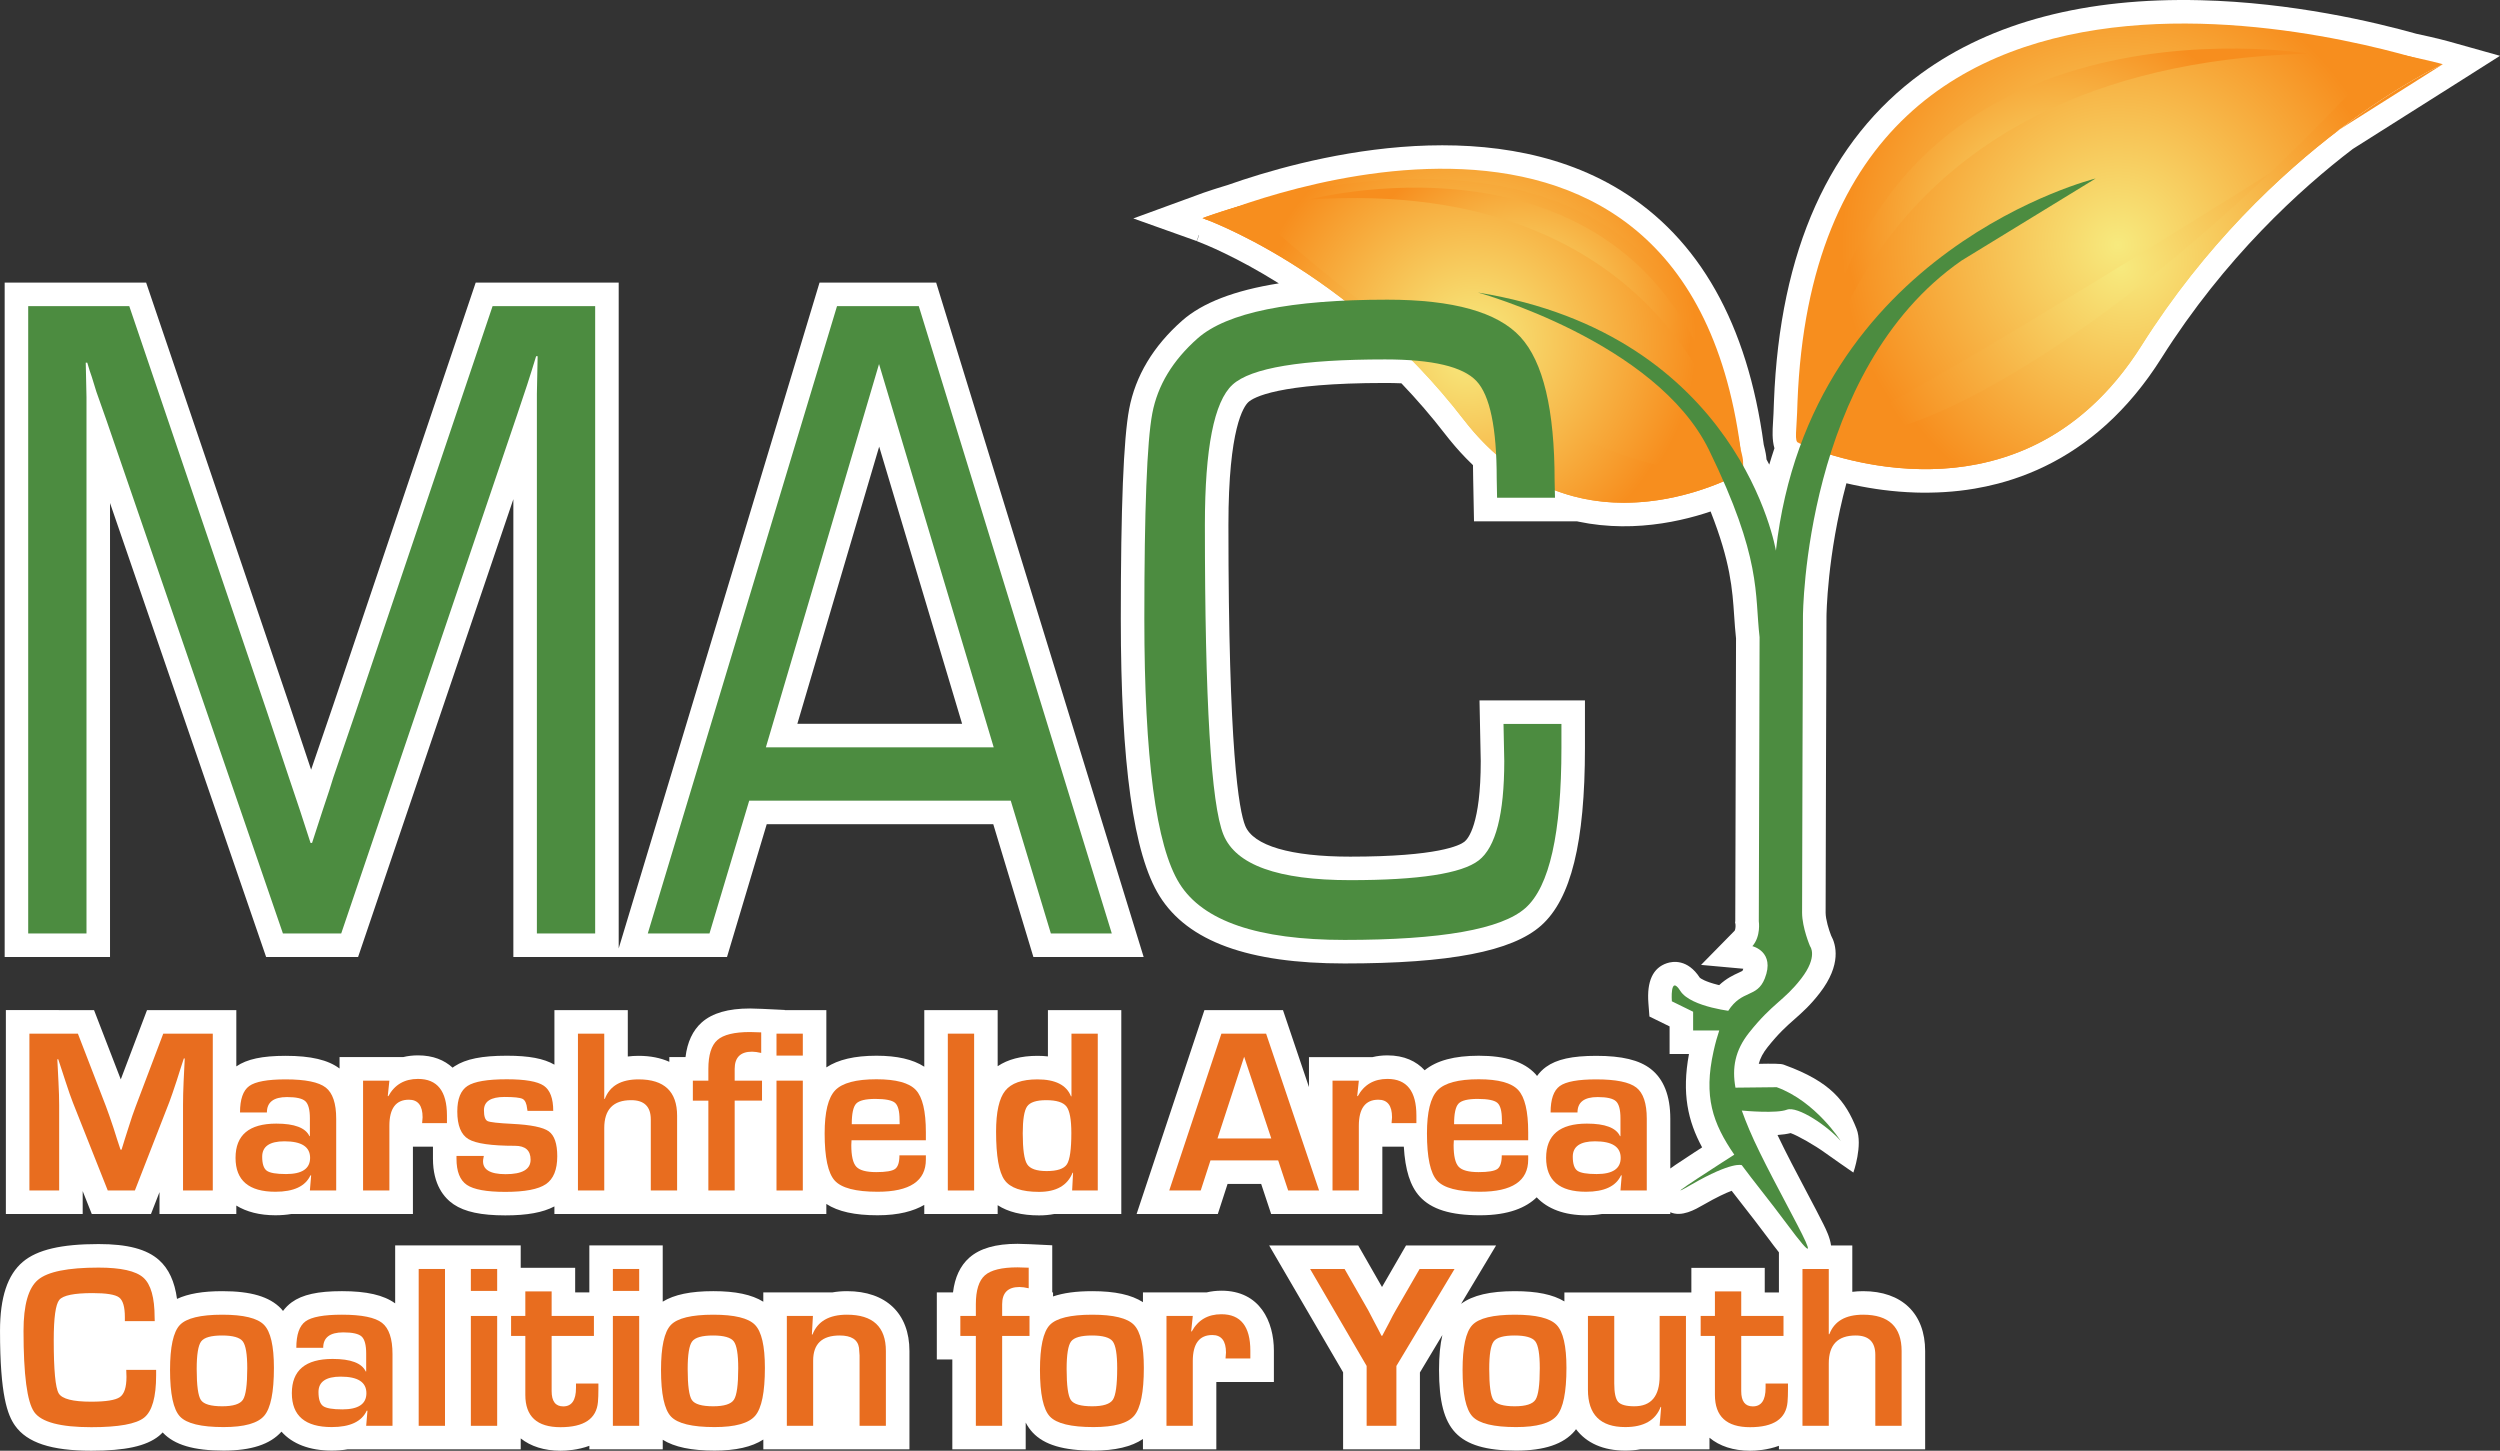
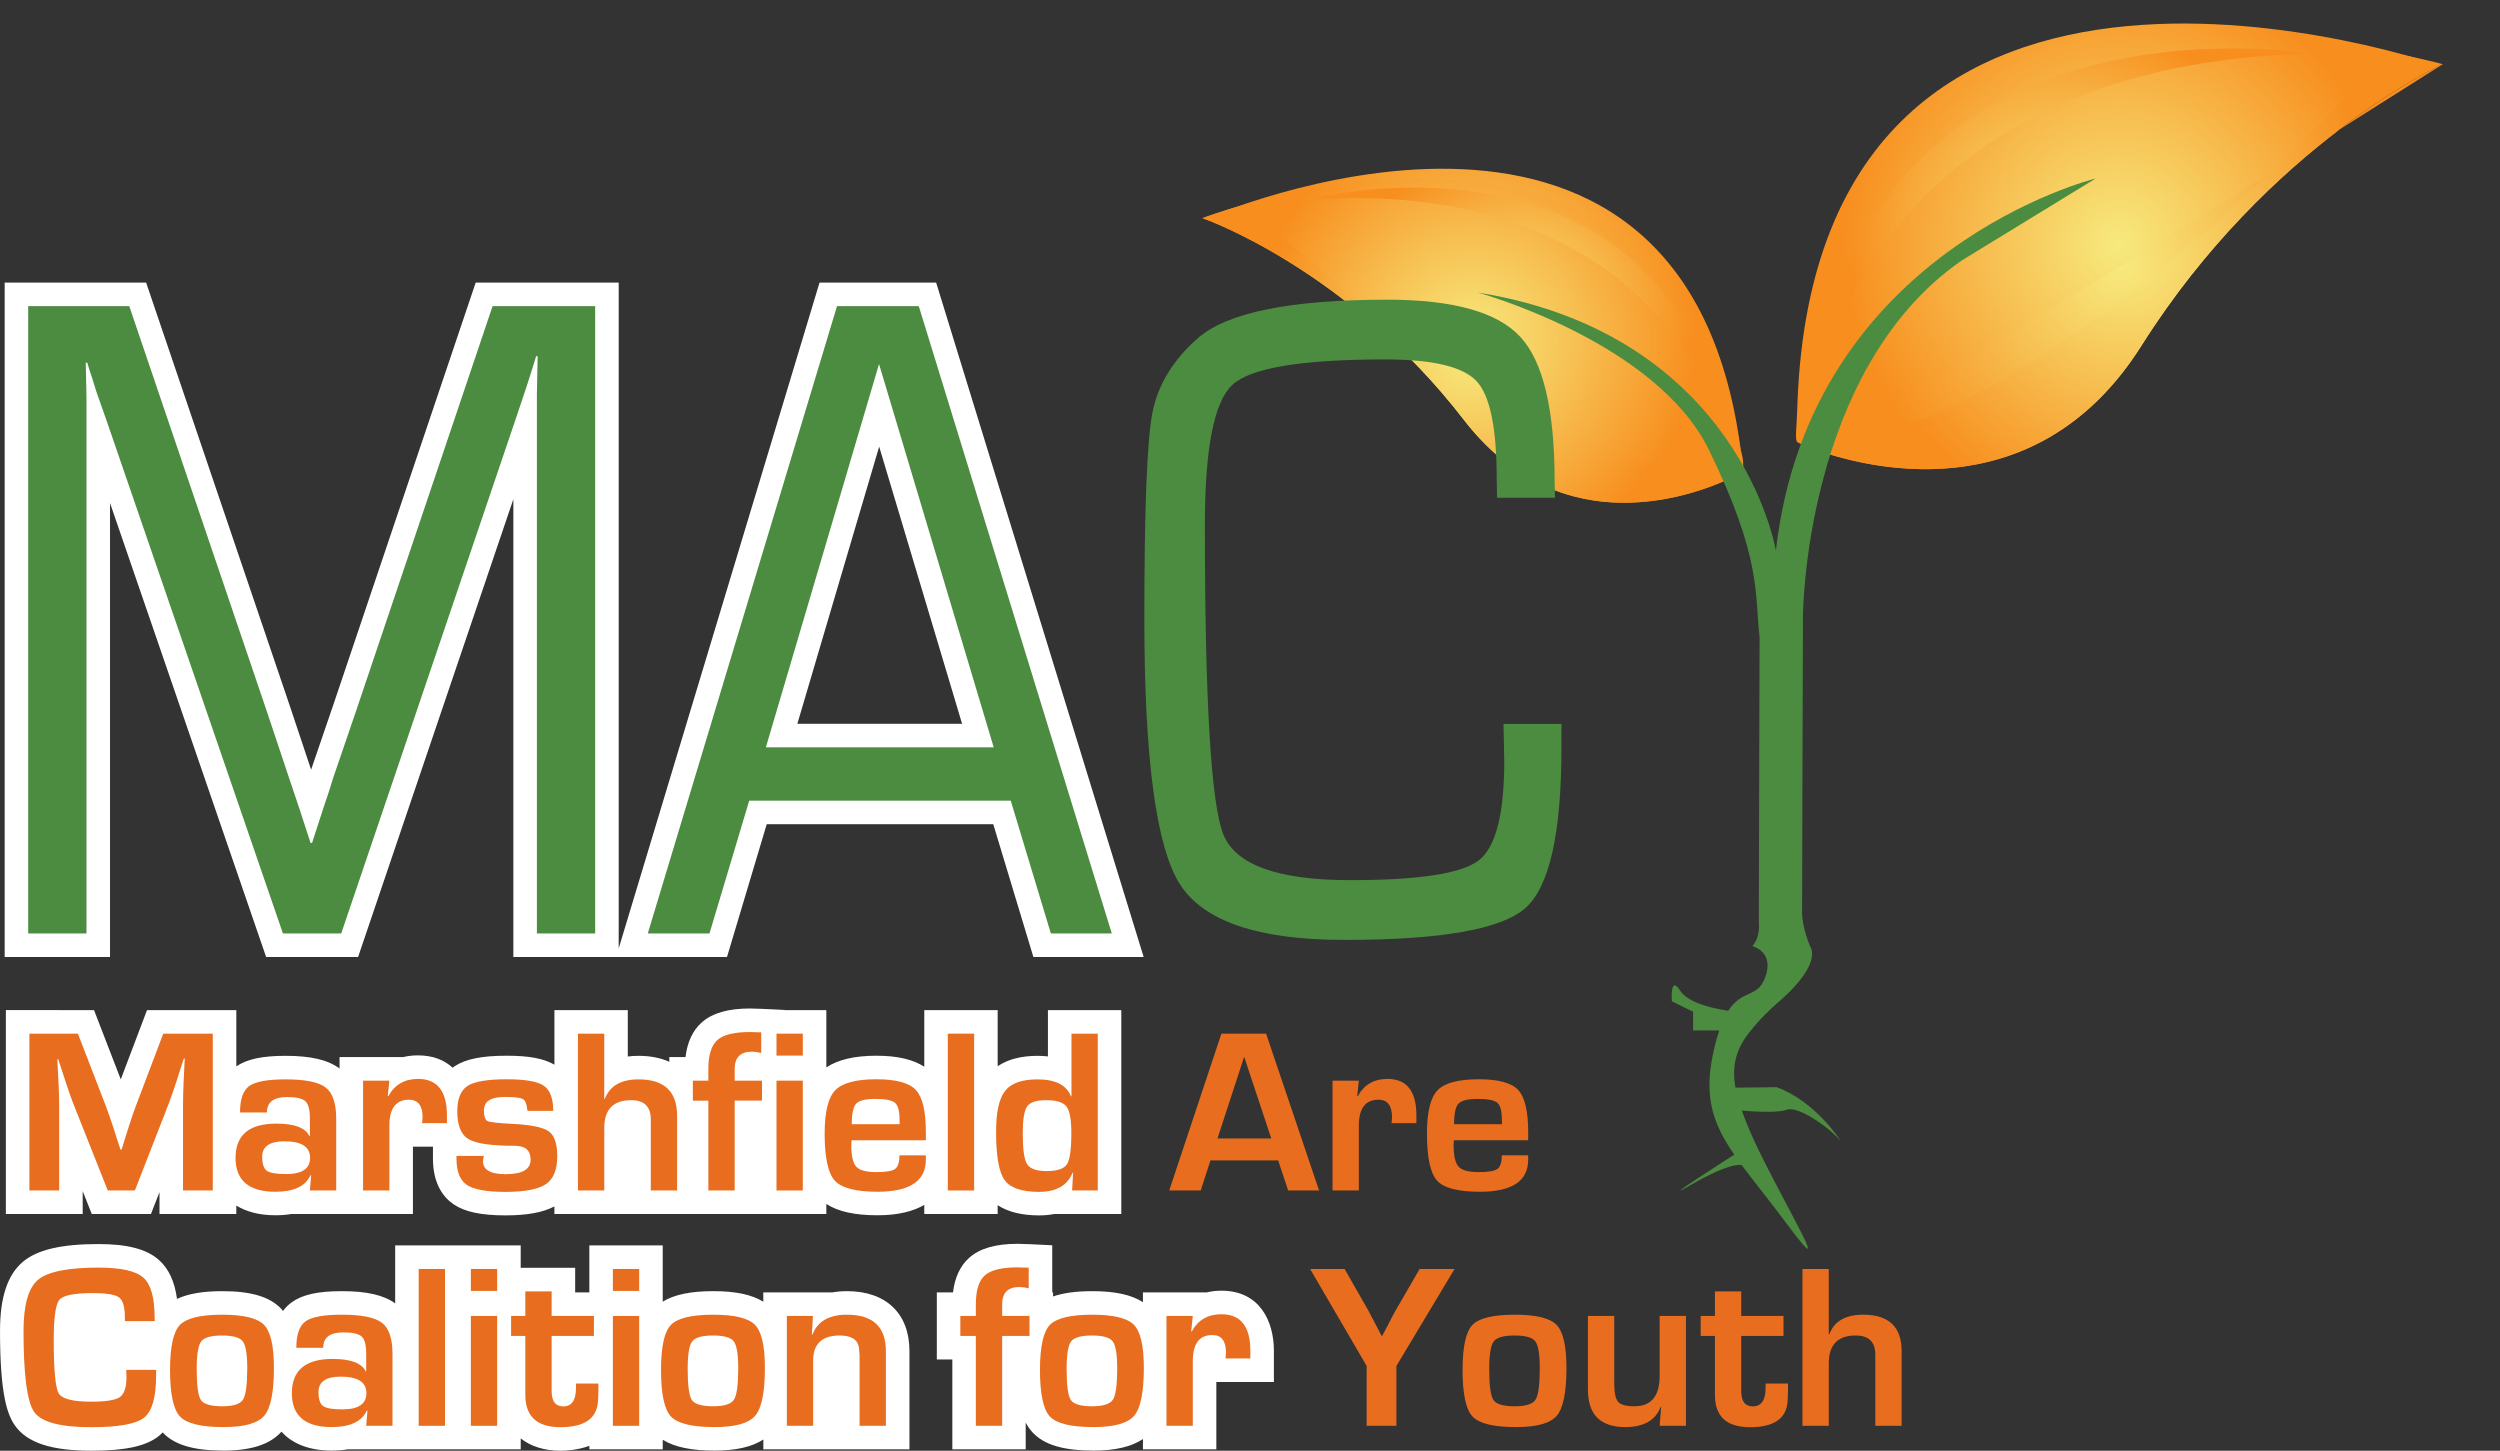
<svg xmlns="http://www.w3.org/2000/svg" xmlns:xlink="http://www.w3.org/1999/xlink" id="Layer_1" version="1.1" viewBox="0 0 413 239.66">
  <rect x="0" y="0" width="413" height="239.66" fill="#333333" stroke="none" />
  <defs>
    <radialGradient id="radial-gradient" cx="243.286" cy="55.222" fx="243.286" fy="55.222" r="36.779" gradientUnits="userSpaceOnUse">
      <stop offset="0" stop-color="#f7ea7e" />
      <stop offset="1" stop-color="#f78e1e" />
    </radialGradient>
    <radialGradient id="radial-gradient1" cx="243.38" cy="56.307" fx="243.38" fy="56.307" r="36.851" xlink:href="#radial-gradient" />
    <radialGradient id="radial-gradient2" cx="242.577" cy="58.398" fx="242.577" fy="58.398" r="35.618" xlink:href="#radial-gradient" />
    <radialGradient id="radial-gradient3" cx="250.92" cy="52.068" fx="250.92" fy="52.068" r="28.708" xlink:href="#radial-gradient" />
    <radialGradient id="radial-gradient4" cx="349.892" cy="40.473" fx="349.892" fy="40.473" r="45.652" xlink:href="#radial-gradient" />
    <radialGradient id="radial-gradient5" cx="350.351" cy="44.056" fx="350.351" fy="44.056" r="44.437" xlink:href="#radial-gradient" />
    <radialGradient id="radial-gradient6" cx="351.401" cy="43.052" fx="351.401" fy="43.052" r="44.199" xlink:href="#radial-gradient" />
    <radialGradient id="radial-gradient7" cx="340.511" cy="37.511" fx="340.511" fy="37.511" r="35.613" xlink:href="#radial-gradient" />
  </defs>
  <g>
-     <path d="M404.603,6.862c-.084-.024-2.053-.573-5.41-1.281-6.863-1.93-20.506-5.177-35.663-5.546-18.931-.464-34.453,3.605-46.12,12.085-15.197,11.045-23.39,29.266-24.354,54.213-.034,1.439-.104,2.606-.16,3.543-.072,1.195-.168,2.79.242,4.176-.301.891-.586,1.792-.855,2.701-.148-.283-.3-.57-.456-.859-.037-.588-.146-1.219-.455-2.421-2.675-19.936-10.657-34.093-23.724-42.08-22.196-13.568-52.685-5.122-64.863-.817l-.516.156c-.427.129-.83.255-1.262.391l-.693.222c-.534.174-1.004.332-1.469.491l-11.622,4.25,10.124,3.611.334.123.384-1.022.008.105-.353.933c1.275.483,6.54,2.593,13.543,6.975-7.346,1.166-12.615,3.204-15.976,6.16-4.77,4.213-7.714,9.127-8.75,14.606-.929,4.913-1.38,16.238-1.38,34.624,0,23.948,2.096,38.94,6.406,45.834,4.681,7.487,14.676,11.128,30.557,11.128,17.346,0,27.664-1.988,32.47-6.258,4.942-4.392,7.244-13.724,7.244-29.367v-7.836h-17.42l.204,10.038c0,10.419-2.075,12.834-2.711,13.326-.743.575-4.301,2.452-18.85,2.452-9.845,0-16.006-1.81-17.345-5.096-1.037-2.544-2.776-12.385-2.776-49.709,0-16.025,2.526-19.58,3.301-20.29.809-.74,4.828-3.156,22.573-3.156.932,0,1.837.019,2.705.057,2.568,2.684,4.99,5.498,7.213,8.38.454.588.953,1.201,1.544,1.893l.229.268c.499.575,1.002,1.125,1.497,1.639l.287.296c.367.375.715.72,1.051,1.043.021.73.031,1.486.032,2.276l.137,7.001h17c.012.003.023.005.034.008l.289.061c.549.113,1.095.214,1.672.306l.182.026c.537.081,1.071.152,1.6.209l.095.01c.554.058,1.104.1,1.654.132l.241.015c.523.027,1.042.044,1.56.051h.241c.515.006,1.02,0,1.52-.018l.108-.003c.512-.019,1.018-.047,1.502-.083l.185-.013c.494-.037.983-.084,1.453-.138l.241-.028c.478-.056.947-.117,1.422-.189l.154-.024c.469-.072.932-.15,1.424-.242.457-.084.904-.178,1.418-.289l.131-.029c.422-.094.836-.192,1.253-.297l.173-.045c.366-.093.727-.189,1.08-.287l.243-.069c.375-.107.739-.217,1.092-.326l.13-.04c.323-.101.637-.203.988-.321,3.298,8.357,3.602,12.884,3.898,17.28.081,1.19.164,2.42.304,3.696l-.126,46.718-.037.16.073.374c.04.354-.032.884-.138,1.028l-5.551,5.65,6.98.634c-.019.057-.043.118-.069.185-.035.085-.062.141-.079.173-.124.074-.402.201-.611.296-.819.373-2.01.916-3.229,2.054-.087-.021-.175-.042-.262-.064-2.065-.519-2.784-1.036-2.93-1.156-2.026-3.123-4.476-2.724-5.441-2.404-2.307.764-3.335,2.982-3.057,6.593l.17,2.215,3.331,1.633v4.564h3.202c-1.209,6.502-.18,11.075,2.172,15.42-.424.274-.864.559-1.303.845-1.141.743-2.28,1.492-3.126,2.064-.233.158-.522.355-.828.586v-8.235c0-3.778-1.084-6.539-3.224-8.21-1.898-1.481-4.763-2.17-9.015-2.17-3.983,0-6.542.568-8.3,1.842-.572.415-1.059.916-1.474,1.485-.091-.109-.173-.227-.269-.33-1.887-2.029-4.948-3.015-9.358-3.015-4.035,0-6.966.791-8.938,2.401-1.375-1.489-3.374-2.459-6.153-2.459-.86,0-1.681.096-2.457.285h-10.503v4.953l-4.295-12.716h-12.978l-11.204,33.685h13.417l1.613-4.973h5.549l1.65,4.973h18.369v-11.123h3.548c.223,3.86,1.063,6.509,2.611,8.215,1.929,2.127,5.094,3.117,9.96,3.117,4.793,0,7.661-1.294,9.379-2.968,1.799,1.912,4.575,2.968,8.141,2.968.963,0,1.836-.074,2.624-.209h11.306v-.297c1.875.846,4.101-.435,5.45-1.212,2.238-1.291,3.74-1.972,4.686-2.329.574.745,1.172,1.512,1.789,2.301,1.265,1.621,2.701,3.457,4.201,5.475.644.867,1.244,1.673,1.82,2.394v6.622h-2.342v-4.062h-12.122v4.062h-20.976v1.484c-1.897-1.144-4.55-1.693-8.185-1.693-4.095,0-6.957.676-8.884,2.094l5.785-9.648h-14.878l-3.969,6.867-3.93-6.867h-14.715l12.218,20.959v12.726h12.691v-12.7l3.711-6.189c-.369,1.576-.553,3.466-.553,5.776,0,5.174.832,8.366,2.697,10.352,1.907,2.026,5.096,2.97,10.036,2.97,4.66,0,7.828-1.064,9.682-3.251.077-.091.142-.197.215-.292,1.708,2.278,4.494,3.543,8.136,3.543.902,0,1.723-.075,2.469-.209h11.442v-1.921c1.654,1.382,3.932,2.149,6.704,2.149.958,0,2.866-.107,4.768-.813v.584h24.157v-16.226c0-6.202-3.831-9.905-10.247-9.905-.637,0-1.232.039-1.788.111v-7.665h-3.513c-.171-1.297-.795-2.568-1.237-3.464-.683-1.381-1.634-3.18-2.736-5.263-1.584-2.994-3.467-6.555-4.87-9.516.839-.06,1.562-.165,2.169-.316,1.2.425,4.002,2.022,5.705,3.262,1.414,1.03,4.66,3.257,4.66,3.257,0,0,1.593-4.518.523-7.228-1.795-4.547-4.258-7.766-11.863-10.531,0,0-.255-.123-.656-.169-.9-.103-3.633-.032-3.633-.032.241-.946.719-1.826,1.461-2.759,1.841-2.312,3.098-3.423,4.43-4.598,1.289-1.139,2.623-2.316,4.195-4.353,3.629-4.703,2.673-8.008,1.869-9.472-.382-.968-.907-2.673-.911-3.793-.01-2.436.141-48.492.143-48.955,0-.109.086-10.061,3.291-21.98,1.607.378,3.219.688,4.807.925l.12.019c.327.049.659.094,1.037.145,1.818.236,3.646.385,5.439.441l.089.003c.348.01.697.017,1.049.021h.099c1.589.007,3.2-.049,4.819-.191.373-.033.747-.071,1.075-.108l.219-.024c.348-.041.697-.086,1.129-.145l.097-.014c.377-.054.754-.112,1.133-.175l.08-.013c1.271-.217,2.541-.489,3.736-.801l.209-.055c.353-.094.706-.192,1.073-.299l.24-.071c.339-.102.678-.208,1.001-.313l.251-.082c.363-.12.726-.247,1.134-.395l.116-.041c.863-.317,1.724-.666,2.489-1.006l.162-.073c.375-.167.751-.343,1.148-.534l.243-.12c.324-.159.647-.323.963-.489l.328-.173c.311-.168.623-.339.913-.505l.329-.186c.331-.192.661-.391,1.042-.626l.175-.106c.828-.517,1.651-1.073,2.453-1.656l.19-.14c.328-.242.656-.488.994-.752l.325-.257c.278-.222.556-.447.839-.683l.368-.312c.272-.232.543-.469.803-.702l.366-.329c.284-.261.567-.527.833-.784l.307-.292c.764-.747,1.516-1.533,2.22-2.32l.298-.339c.266-.303.531-.608.783-.909l.374-.452c.233-.283.465-.572.699-.869l.389-.5c.224-.293.447-.59.711-.949l.33-.451c.234-.326.466-.659.699-.999l.315-.457c.332-.494.663-.996.985-1.508,10.492-16.627,22.967-27.968,31.634-34.579,5.304-3.343,10.944-6.908,16.951-10.717l7.365-4.67-8.397-2.356Z" fill="#fff" />
    <path d="M18.176,83.101l25.789,74.999h15.19l25.651-75.634v75.634h35.294l6.564-21.943h37.423l6.629,21.943h18.216l-34.281-111.417h-19.264l-33.178,109.993V46.683h-23.623l-23.521,69.749-3.669,10.722-3.603-10.789L24.139,46.683H.771v111.417h17.404v-74.999ZM145.24,73.783l13.7,45.791h-27.218l13.518-45.791Z" fill="#fff" />
    <path d="M164.814,200.556v-1.457c1.709,1.11,3.987,1.684,6.838,1.684.914,0,1.742-.082,2.492-.227h11.095v-33.686h-12.122v7.648c-.539-.062-1.115-.094-1.731-.094-2.694,0-4.887.582-6.572,1.713v-9.267h-12.122v9.35c-1.879-1.213-4.479-1.815-7.899-1.815-3.612,0-6.332.641-8.28,1.928v-9.464h-6.872v-.025l-3.699-.18c-.864-.041-1.54-.062-2.029-.062-3.621,0-6.229.751-7.978,2.297-1.489,1.319-2.39,3.243-2.689,5.733h-2.673v.779c-1.433-.644-3.132-.988-5.073-.988-.637,0-1.232.039-1.788.111v-7.665h-12.122v9.015c-1.747-1.016-4.198-1.48-7.862-1.48-4.12,0-6.776.534-8.616,1.732-.113.074-.229.156-.344.241-1.351-1.241-3.214-2.031-5.713-2.031-.86,0-1.681.096-2.456.285h-10.505v1.887c-1.898-1.426-4.729-2.096-8.906-2.096-3.873,0-6.394.543-8.147,1.745v-9.299h-14.753l-4.335,11.446-4.419-11.446H.969v33.685h12.691v-3.785l1.501,3.785h9.779l1.408-3.614v3.614h12.691v-1.394c1.689,1.04,3.862,1.603,6.458,1.603.963,0,1.835-.074,2.624-.209h20.094v-11.123h3.31v1.978c0,4.324,1.857,6.49,3.415,7.546,1.839,1.247,4.552,1.827,8.539,1.827,3.595,0,6.206-.474,8.109-1.482v1.254h44.923v-1.662c1.946,1.265,4.689,1.872,8.469,1.872,3.496,0,5.959-.694,7.71-1.715v1.506h12.122Z" fill="#fff" />
    <path d="M139.914,213.3c-.887,0-1.694.075-2.429.209h-11.387v1.534c-1.902-1.178-4.575-1.744-8.261-1.744-3.734,0-6.443.563-8.355,1.736v-9.29h-12.122v7.763h-2.342v-4.062h-8.997v-3.701h-20.74v9.572c-1.897-1.37-4.695-2.018-8.792-2.018-3.983,0-6.542.568-8.301,1.843-.553.401-1.028.882-1.435,1.428-.115-.138-.222-.284-.346-.411-1.895-1.951-4.97-2.859-9.678-2.859-3.204,0-5.646.419-7.487,1.277-.388-2.869-1.367-4.983-2.966-6.411-2.023-1.806-5.198-2.647-9.99-2.647-6.165,0-10.141.934-12.512,2.938-2.539,2.144-3.772,5.875-3.772,11.408,0,10.684,1.251,13.902,2.475,15.64,1.997,2.834,6.004,4.154,12.612,4.154,5.62,0,9.063-.753,11.166-2.441.221-.177.42-.379.619-.583.01.011.018.024.028.034,1.907,2.026,5.096,2.97,10.037,2.97,4.565,0,7.69-1.029,9.562-3.129,1.792,2.018,4.632,3.129,8.3,3.129.963,0,1.835-.074,2.624-.209h28.598v-1.807c1.643,1.311,3.874,2.036,6.571,2.036.957,0,2.866-.107,4.768-.812v.583h12.122v-1.581c1.944,1.21,4.718,1.791,8.565,1.791,3.5,0,6.157-.601,8.052-1.828v1.619h24.138v-16.245c0-6.19-3.859-9.886-10.322-9.886Z" fill="#fff" />
    <path d="M201.775,213.224c-.86,0-1.681.096-2.457.285h-10.503v1.61c-1.908-1.228-4.614-1.819-8.376-1.819-2.651,0-4.774.291-6.476.873v-.664h-.133v-7.789l-3.699-.18c-.865-.041-1.542-.062-2.029-.062-3.621,0-6.229.751-7.978,2.297-1.489,1.319-2.39,3.243-2.689,5.733h-2.673v11.078h2.562v14.844h12.121v-4.421c.332.629.718,1.182,1.168,1.66,1.907,2.026,5.096,2.97,10.036,2.97,3.576,0,6.266-.633,8.166-1.914v1.704h12.122v-11.123h9.51v-5.159c0-4.798-2.278-9.925-8.671-9.925Z" fill="#fff" />
  </g>
  <g>
    <g>
      <g>
        <path d="M285.455,77.908c0,.008,1.093.348,1.095.356,0,0-24.602,14.863-44.356-10.643-20.021-25.851-43.153-31.434-43.153-31.434,0,0,78.789-34.751,88.488,37.866-.237,1.743.573,3.796-2.074,3.855Z" fill="url(#radial-gradient)" />
        <path d="M288.103,77.849c.002.008.002.015.004.024,0,0-27.261,16.137-46.298-8.543-19.297-25.014-43.155-33.294-43.155-33.294,0,0,76.932-29.688,88.865,38.055.728,2.757.239,1.697.585,3.758Z" fill="url(#radial-gradient1)" />
        <path d="M259.214,71.446c9.952,4.657,16.173,6.366,27.287,7.269-6.112,2.973-28.407,11.723-44.692-9.385-19.297-25.014-43.155-33.294-43.155-33.294,0,0,2.71-1.044,7.186-2.295,14.687,13.753,35.183,29.188,53.374,37.704Z" fill="url(#radial-gradient2)" />
        <path d="M216.218,32.97s58.407-15.474,69.404,40.171c0,0-9.683-44.175-69.404-40.171Z" fill="url(#radial-gradient3)" />
      </g>
      <g>
        <path d="M299.133,73.489s32.362,15.606,53.947-18.459c21.879-34.524,50.008-44.192,50.008-44.192,0,0-102.608-35.921-106.144,55.588-.113,4.773-.599,6.594.206,6.729,1.983.334,1.984.327,1.983.334Z" fill="url(#radial-gradient4)" />
        <path d="M297.15,73.155c.002.012,0,.02.002.03,0,0,35.818,16.876,56.61-16.075,21.073-33.395,49.791-46.505,49.791-46.505-98.151,62.236-99.257,60.032-106.403,62.55Z" fill="url(#radial-gradient5)" />
        <path d="M332.35,61.791c-11.836,6.965-19.377,9.823-33.102,12.253,7.955,2.983,36.73,11.253,54.514-16.934,21.073-33.395,49.791-46.505,49.791-46.505,0,0-3.496-.982-9.214-2.01-16.66,18.84-40.352,40.461-61.989,53.195Z" fill="url(#radial-gradient6)" />
        <path d="M381.336,8.856s-74.509-12.393-81.65,58.149c0,0,6.856-56.113,81.65-58.149Z" fill="url(#radial-gradient7)" />
      </g>
    </g>
    <g>
      <path d="M98.322,50.57v103.642h-9.629v-89.14l.062-3.113.063-3.113h-.251l-.75,2.43c-.375,1.214-.625,2-.75,2.353l-1.626,4.859-29.073,85.723h-9.629l-29.137-84.736-1.688-4.783-.75-2.43c-.208-.556-.459-1.341-.75-2.353h-.25l.062,2.809.062,2.884v88.608H4.659V50.57h16.695l22.759,67.044,3.626,10.858,1.813,5.391,1.751,5.391h.249l1.751-5.391c.875-2.581,1.458-4.377,1.751-5.391l3.689-10.782,22.634-67.12h16.944Z" fill="#4c8c40" />
      <path d="M166.975,132.269h-43.205l-6.565,21.944h-10.192l31.263-103.642h13.505l31.888,103.642h-10.066l-6.628-21.944ZM164.161,123.461l-18.945-63.324-18.694,63.324h37.64Z" fill="#4c8c40" />
      <path d="M248.382,119.589h9.566v3.948c0,14.123-1.98,22.943-5.939,26.461-3.961,3.519-13.923,5.277-29.888,5.277-14.297,0-23.384-3.1-27.261-9.301-3.877-6.2-5.815-20.791-5.815-43.773,0-17.969.437-29.27,1.313-33.902.876-4.631,3.376-8.769,7.503-12.414,4.835-4.252,15.277-6.378,31.325-6.378,10.88,0,18.205,2.05,21.978,6.15,3.772,4.1,5.658,12.023,5.658,23.765l.062,2.809h-9.566l-.062-3.189c0-8.352-1.115-13.717-3.345-16.096-2.231-2.379-7.264-3.569-15.1-3.569-13.756,0-22.156,1.392-25.198,4.176-3.043,2.783-4.564,10.504-4.564,23.157,0,29.107,1.021,46.165,3.063,51.176,2.043,5.01,9.024,7.516,20.945,7.516,11.339,0,18.415-1.088,21.229-3.264,2.814-2.176,4.22-7.643,4.22-16.401l-.125-6.15Z" fill="#4c8c40" />
    </g>
    <path d="M35.152,170.759v25.91h-4.916v-14.123c0-1.126.032-2.404.095-3.834l.095-1.936.095-1.917h-.152l-.588,1.803-.569,1.803c-.532,1.621-.944,2.816-1.235,3.588l-5.694,14.616h-4.48l-5.752-14.502c-.316-.797-.733-1.993-1.252-3.587l-.588-1.804-.588-1.784h-.152l.095,1.879.095,1.897c.076,1.47.114,2.728.114,3.779v14.123h-4.916v-25.91h8.01l4.631,11.997c.317.835.734,2.031,1.254,3.587l.569,1.804.588,1.783h.171l.55-1.783.569-1.785c.468-1.505.873-2.695,1.214-3.569l4.556-12.034h8.181Z" fill="#e86d1f" />
    <path d="M44.092,183.78h-4.441c0-2.176.506-3.631,1.518-4.365,1.012-.734,3.019-1.102,6.018-1.102,3.265,0,5.473.45,6.624,1.348,1.152.898,1.728,2.614,1.728,5.145v11.863h-4.347l.209-2.487-.114-.019c-.835,1.81-2.765,2.715-5.79,2.715-4.391,0-6.586-1.867-6.586-5.6,0-3.771,2.246-5.657,6.738-5.657,3,0,4.821.69,5.467,2.069h.076v-2.943c0-1.417-.247-2.357-.74-2.819-.494-.462-1.506-.693-3.038-.693-2.214,0-3.322.848-3.322,2.543M46.996,188.544c-2.455,0-3.683.848-3.683,2.544,0,1.177.253,1.949.759,2.316.507.367,1.57.55,3.19.55,2.644,0,3.967-.892,3.967-2.676,0-1.822-1.411-2.733-4.233-2.733" fill="#e86d1f" />
    <path d="M59.98,178.522h4.347l-.266,2.544.095.019c1.038-1.897,2.67-2.848,4.897-2.848,3.189,0,4.783,2.013,4.783,6.037v1.271h-4.1c.051-.493.076-.815.076-.968,0-1.936-.753-2.905-2.259-2.905-2.151,0-3.227,1.438-3.227,4.308v10.687h-4.347v-18.147Z" fill="#e86d1f" />
    <path d="M91.395,183.515h-4.252c-.025-.152-.044-.267-.057-.342-.088-.872-.339-1.417-.75-1.632-.411-.215-1.407-.323-2.989-.323-2.265,0-3.399.734-3.399,2.202,0,1,.199,1.594.599,1.784.398.19,1.749.342,4.052.456,3.101.152,5.119.564,6.055,1.233.936.672,1.405,2.044,1.405,4.12,0,2.215-.624,3.749-1.869,4.603-1.247.855-3.483,1.282-6.711,1.282-3.1,0-5.22-.386-6.358-1.158-1.139-.772-1.709-2.215-1.709-4.328v-.456h4.518c-.064.253-.102.456-.114.607-.177,1.607,1.063,2.41,3.72,2.41,2.746,0,4.119-.797,4.119-2.392,0-1.531-.861-2.296-2.581-2.296-3.885,0-6.445-.367-7.678-1.102-1.233-.733-1.851-2.258-1.851-4.574,0-2.075.564-3.48,1.689-4.214,1.127-.734,3.291-1.101,6.492-1.101,3.024,0,5.059.354,6.103,1.062,1.044.71,1.566,2.096,1.566,4.158" fill="#e86d1f" />
    <path d="M99.823,170.759v10.762l.095.019c.809-2.15,2.671-3.227,5.581-3.227,4.239,0,6.359,2.006,6.359,6.018v12.338h-4.347v-11.731c0-2.126-1.082-3.189-3.246-3.189-2.962,0-4.442,1.538-4.442,4.612v10.308h-4.347v-25.91h4.347Z" fill="#e86d1f" />
    <path d="M117.021,196.669v-14.844h-2.562v-3.303h2.562v-1.936c0-2.303.497-3.894,1.49-4.774.993-.879,2.793-1.32,5.4-1.32.443,0,1.057.019,1.841.057v3.398c-.594-.139-1.101-.209-1.518-.209-1.911,0-2.866.949-2.866,2.847v1.936h4.517v3.303h-4.517v14.844h-4.347Z" fill="#e86d1f" />
    <path d="M132.624,174.384h-4.347v-3.625h4.347v3.625ZM132.624,196.669h-4.347v-18.147h4.347v18.147Z" fill="#e86d1f" />
    <path d="M148.588,190.86h4.366v.703c0,3.543-2.657,5.315-7.973,5.315-3.607,0-5.966-.614-7.08-1.842-1.114-1.228-1.67-3.828-1.67-7.801,0-3.532.583-5.904,1.746-7.119,1.165-1.215,3.436-1.822,6.815-1.822,3.24,0,5.409.591,6.51,1.775,1.101,1.183,1.651,3.509,1.651,6.975v1.33h-12.282c-.025.405-.037.672-.037.796,0,1.785.275,2.975.826,3.569.549.596,1.647.893,3.293.893,1.594,0,2.631-.174,3.113-.522.481-.348.721-1.098.721-2.249M148.626,185.717l-.019-.722c0-1.443-.251-2.378-.75-2.809-.5-.429-1.585-.645-3.255-.645-1.62,0-2.673.259-3.161.778-.487.519-.731,1.653-.731,3.398h7.916Z" fill="#e86d1f" />
    <rect x="156.579" y="170.759" width="4.347" height="25.91" fill="#e86d1f" />
    <path d="M181.351,170.759v25.911h-4.233l.152-2.924-.076-.019c-.849,2.115-2.695,3.17-5.543,3.17-2.873,0-4.774-.655-5.704-1.965-.93-1.309-1.394-3.97-1.394-7.981,0-3.24.499-5.49,1.499-6.749.999-1.259,2.777-1.889,5.334-1.889,2.961,0,4.808.937,5.543,2.809l.076-.019v-10.345h4.346ZM172.829,181.749c-1.621,0-2.671.345-3.151,1.034-.481.69-.72,2.174-.72,4.452,0,2.632.239,4.328.72,5.087.48.759,1.557,1.139,3.227,1.139,1.746,0,2.862-.374,3.35-1.12.486-.747.731-2.468.731-5.163,0-2.227-.27-3.688-.807-4.385-.538-.695-1.655-1.044-3.35-1.044" fill="#e86d1f" />
    <path d="M211.153,191.696h-11.181l-1.613,4.973h-5.201l8.618-25.91h7.384l8.751,25.91h-5.107l-1.65-4.973ZM210.014,188.07l-4.48-13.497-4.404,13.497h8.884Z" fill="#e86d1f" />
    <path d="M220.132,178.522h4.347l-.266,2.544.095.019c1.037-1.897,2.669-2.848,4.897-2.848,3.189,0,4.783,2.013,4.783,6.037v1.271h-4.1c.051-.493.076-.815.076-.968,0-1.936-.753-2.905-2.258-2.905-2.151,0-3.227,1.438-3.227,4.308v10.687h-4.347v-18.147Z" fill="#e86d1f" />
    <path d="M248.091,190.86h4.367v.703c0,3.543-2.657,5.315-7.972,5.315-3.607,0-5.967-.614-7.081-1.842-1.114-1.228-1.67-3.828-1.67-7.801,0-3.532.582-5.904,1.746-7.119,1.165-1.215,3.436-1.822,6.814-1.822,3.24,0,5.41.591,6.511,1.775,1.101,1.183,1.652,3.509,1.652,6.975v1.33h-12.282c-.025.405-.038.672-.038.796,0,1.785.275,2.975.826,3.569.55.596,1.648.893,3.294.893,1.594,0,2.63-.174,3.113-.522.48-.348.72-1.098.72-2.249M248.13,185.717l-.019-.722c0-1.443-.251-2.378-.75-2.809-.499-.429-1.584-.645-3.255-.645-1.621,0-2.673.259-3.161.778-.487.519-.731,1.653-.731,3.398h7.916Z" fill="#e86d1f" />
-     <path d="M260.601,183.78h-4.443c0-2.176.506-3.631,1.519-4.365,1.012-.734,3.019-1.102,6.018-1.102,3.265,0,5.473.45,6.625,1.348,1.151.898,1.727,2.614,1.727,5.145v11.863h-4.347l.209-2.487-.114-.019c-.835,1.81-2.765,2.715-5.79,2.715-4.391,0-6.586-1.867-6.586-5.6,0-3.771,2.246-5.657,6.738-5.657,3,0,4.822.69,5.467,2.069h.076v-2.943c0-1.417-.246-2.357-.74-2.819-.494-.462-1.506-.693-3.037-.693-2.215,0-3.321.848-3.321,2.543M263.505,188.544c-2.455,0-3.683.848-3.683,2.544,0,1.177.253,1.949.759,2.316.506.367,1.569.55,3.189.55,2.645,0,3.968-.892,3.968-2.676,0-1.822-1.411-2.733-4.233-2.733" fill="#e86d1f" />
    <path d="M20.858,226.299h4.935v.893c0,3.607-.658,5.938-1.974,6.995-1.317,1.057-4.227,1.585-8.733,1.585-5.113,0-8.257-.835-9.434-2.506-1.176-1.67-1.766-6.138-1.766-13.401,0-4.277.797-7.09,2.392-8.437,1.595-1.348,4.929-2.021,10.004-2.021,3.695,0,6.162.553,7.403,1.66,1.24,1.108,1.86,3.306,1.86,6.597l.019.588h-4.936v-.664c0-1.696-.319-2.781-.959-3.257-.638-.473-2.096-.711-4.375-.711-3.049,0-4.882.374-5.495,1.12-.614.747-.921,2.961-.921,6.644,0,4.961.276,7.897.826,8.808.55.911,2.332,1.367,5.343,1.367,2.443,0,4.028-.253,4.756-.759.728-.506,1.091-1.62,1.091-3.341l-.038-1.158Z" fill="#e86d1f" />
    <path d="M36.727,217.188c3.506,0,5.802.56,6.891,1.681,1.088,1.12,1.633,3.483,1.633,7.09,0,4.024-.532,6.662-1.595,7.915-1.063,1.253-3.302,1.88-6.719,1.88-3.708,0-6.11-.582-7.204-1.746-1.094-1.164-1.642-3.727-1.642-7.688,0-3.809.538-6.283,1.614-7.422,1.076-1.139,3.417-1.709,7.023-1.709M36.689,220.624c-1.81,0-2.962.326-3.455.978-.493.651-.74,2.173-.74,4.565,0,2.733.234,4.442.702,5.125.468.683,1.639,1.025,3.512,1.025,1.81,0,2.952-.36,3.426-1.082.475-.72.712-2.454.712-5.2,0-2.317-.247-3.796-.74-4.443-.494-.645-1.633-.968-3.417-.968" fill="#e86d1f" />
    <path d="M53.393,222.655h-4.441c0-2.176.506-3.631,1.518-4.365,1.012-.734,3.019-1.102,6.018-1.102,3.265,0,5.473.45,6.624,1.348,1.152.898,1.728,2.614,1.728,5.145v11.863h-4.347l.209-2.487-.114-.019c-.835,1.81-2.765,2.715-5.79,2.715-4.391,0-6.586-1.867-6.586-5.6,0-3.771,2.246-5.657,6.738-5.657,3,0,4.821.69,5.467,2.069h.076v-2.943c0-1.417-.247-2.357-.74-2.819-.494-.462-1.506-.693-3.038-.693-2.214,0-3.322.848-3.322,2.543M56.297,227.42c-2.455,0-3.683.848-3.683,2.544,0,1.177.253,1.949.759,2.316.507.367,1.57.55,3.19.55,2.644,0,3.967-.892,3.967-2.676,0-1.822-1.411-2.733-4.233-2.733" fill="#e86d1f" />
    <rect x="69.167" y="209.634" width="4.347" height="25.91" fill="#e86d1f" />
    <path d="M82.132,213.259h-4.347v-3.625h4.347v3.625ZM82.132,235.544h-4.347v-18.147h4.347v18.147Z" fill="#e86d1f" />
    <path d="M98.115,217.397v3.303h-6.985v9.111c0,1.683.639,2.525,1.917,2.525,1.405,0,2.107-1.019,2.107-3.057v-.721h3.702v.911c0,.835-.025,1.551-.076,2.145-.24,2.772-2.303,4.158-6.188,4.158s-5.809-1.778-5.809-5.334v-9.738h-2.353v-3.303h2.353v-4.062h4.347v4.062h6.985Z" fill="#e86d1f" />
    <path d="M105.594,213.259h-4.347v-3.625h4.347v3.625ZM105.594,235.544h-4.347v-18.147h4.347v18.147Z" fill="#e86d1f" />
    <path d="M117.837,217.188c3.506,0,5.802.56,6.89,1.681,1.088,1.12,1.633,3.483,1.633,7.09,0,4.024-.532,6.662-1.595,7.915-1.063,1.253-3.303,1.88-6.719,1.88-3.708,0-6.11-.582-7.204-1.746-1.094-1.164-1.642-3.727-1.642-7.688,0-3.809.538-6.283,1.614-7.422,1.076-1.139,3.417-1.709,7.023-1.709M117.799,220.624c-1.81,0-2.962.326-3.455.978-.493.651-.74,2.173-.74,4.565,0,2.733.234,4.442.702,5.125.468.683,1.639,1.025,3.512,1.025,1.81,0,2.952-.36,3.426-1.082.475-.72.712-2.454.712-5.2,0-2.317-.247-3.796-.74-4.443-.494-.645-1.633-.968-3.417-.968" fill="#e86d1f" />
    <path d="M129.986,217.397h4.309l-.171,3.056.095.02c.847-2.19,2.746-3.285,5.695-3.285,4.29,0,6.434,2,6.434,5.998v12.358h-4.346v-11.616l-.095-1.273c-.203-1.352-1.265-2.031-3.189-2.031-2.922,0-4.384,1.386-4.384,4.157v10.763h-4.347v-18.147Z" fill="#e86d1f" />
    <path d="M161.211,235.544v-14.844h-2.562v-3.303h2.562v-1.936c0-2.303.497-3.894,1.49-4.774.993-.879,2.793-1.32,5.4-1.32.442,0,1.056.019,1.841.057v3.398c-.594-.139-1.101-.209-1.519-.209-1.91,0-2.867.949-2.867,2.847v1.936h4.519v3.303h-4.519v14.844h-4.346Z" fill="#e86d1f" />
    <path d="M180.439,217.188c3.506,0,5.803.56,6.891,1.681,1.087,1.12,1.632,3.483,1.632,7.09,0,4.024-.531,6.662-1.595,7.915-1.063,1.253-3.302,1.88-6.719,1.88-3.708,0-6.109-.582-7.204-1.746-1.093-1.164-1.641-3.727-1.641-7.688,0-3.809.537-6.283,1.614-7.422,1.075-1.139,3.417-1.709,7.022-1.709M180.402,220.624c-1.811,0-2.961.326-3.456.978-.492.651-.739,2.173-.739,4.565,0,2.733.233,4.442.702,5.125.467.683,1.639,1.025,3.511,1.025,1.81,0,2.952-.36,3.426-1.082.475-.72.713-2.454.713-5.2,0-2.317-.248-3.796-.74-4.443-.494-.645-1.634-.968-3.417-.968" fill="#e86d1f" />
    <path d="M192.702,217.397h4.346l-.266,2.544.095.019c1.037-1.897,2.669-2.848,4.897-2.848,3.189,0,4.783,2.013,4.783,6.037v1.271h-4.1c.051-.493.076-.815.076-.968,0-1.936-.753-2.905-2.258-2.905-2.151,0-3.227,1.438-3.227,4.308v10.687h-4.346v-18.147Z" fill="#e86d1f" />
    <path d="M240.291,209.634l-9.606,16.021v9.889h-4.916v-9.889l-9.339-16.021h5.695l3.91,6.834c.215.38.582,1.082,1.1,2.107l.552,1.044.532,1.044h.132l.551-1.044.55-1.044c.468-.936.841-1.638,1.12-2.107l3.948-6.834h5.771Z" fill="#e86d1f" />
    <path d="M250.254,217.188c3.505,0,5.803.56,6.891,1.681,1.088,1.12,1.632,3.483,1.632,7.09,0,4.024-.531,6.662-1.595,7.915-1.062,1.253-3.302,1.88-6.719,1.88-3.708,0-6.109-.582-7.204-1.746-1.094-1.164-1.642-3.727-1.642-7.688,0-3.809.537-6.283,1.614-7.422,1.075-1.139,3.417-1.709,7.023-1.709M250.217,220.624c-1.81,0-2.961.326-3.456.978-.493.651-.74,2.173-.74,4.565,0,2.733.234,4.442.703,5.125.467.683,1.638,1.025,3.51,1.025,1.81,0,2.952-.36,3.427-1.082.475-.72.712-2.454.712-5.2,0-2.317-.247-3.796-.74-4.443-.494-.645-1.633-.968-3.417-.968" fill="#e86d1f" />
    <path d="M278.519,217.397v18.147h-4.347l.247-3.113-.076-.019c-.848,2.227-2.797,3.341-5.846,3.341-4.113,0-6.17-2.057-6.17-6.17v-12.186h4.347v11.143c0,1.545.215,2.559.645,3.046.43.487,1.322.731,2.676.731,2.784,0,4.176-1.671,4.176-5.012v-9.909h4.347Z" fill="#e86d1f" />
    <path d="M294.635,217.397v3.303h-6.985v9.111c0,1.683.639,2.525,1.918,2.525,1.404,0,2.107-1.019,2.107-3.057v-.721h3.7v.911c0,.835-.024,1.551-.075,2.145-.24,2.772-2.303,4.158-6.188,4.158s-5.808-1.778-5.808-5.334v-9.738h-2.354v-3.303h2.354v-4.062h4.347v4.062h6.985Z" fill="#e86d1f" />
    <path d="M302.114,209.634v10.762l.095.019c.809-2.15,2.669-3.227,5.58-3.227,4.239,0,6.359,2.006,6.359,6.018v12.338h-4.346v-11.731c0-2.126-1.082-3.189-3.246-3.189-2.961,0-4.442,1.538-4.442,4.612v10.308h-4.347v-25.91h4.347Z" fill="#e86d1f" />
    <path d="M293.379,90.973s-5.882-35.655-49.229-42.648c0,0,29.45,8.106,38.19,26.04,8.74,17.936,7.512,23.695,8.342,30.895l-.127,46.94s.38,2.457-1.06,4.107c0,0,3.82.906,2.039,5.357-1.292,3.228-3.753,1.78-6.028,5.321-.717-.108-1.687-.279-2.711-.536-2.06-.518-4.338-1.379-5.208-2.755-1.74-2.755-1.395,1.721-1.395,1.721l3.512,1.723v3.1h4.315c-.328.969-.645,2.1-.944,3.447-1.659,7.465-.161,11.841,3.431,17.07l-.003-.004s-13.802,8.818-7.061,4.93c6.742-3.888,8.301-3.194,8.301-3.194l-.008-.011c2.026,2.744,4.552,5.81,7.444,9.701,9.265,12.464-2.41-6.553-6.208-15.582-.46-1.094-.871-2.132-1.226-3.132.613.057,5.773.509,7.433-.138,1.768-.688,6.843,2.754,8.91,5.165,0,0-4.133-6.543-10.577-8.885l-6.813.076c-.583-3.253-.093-6.139,2.273-9.111,3.899-4.896,5.747-5.22,8.588-8.904,2.841-3.682,1.459-5.357,1.459-5.357,0,0-1.301-3.037-1.311-5.517-.01-2.479.143-48.985.143-48.985,0,0,.109-40.618,26.186-58.752l22.174-13.574s-47.22,11.644-52.831,61.495Z" fill="#4c8c40" />
  </g>
</svg>